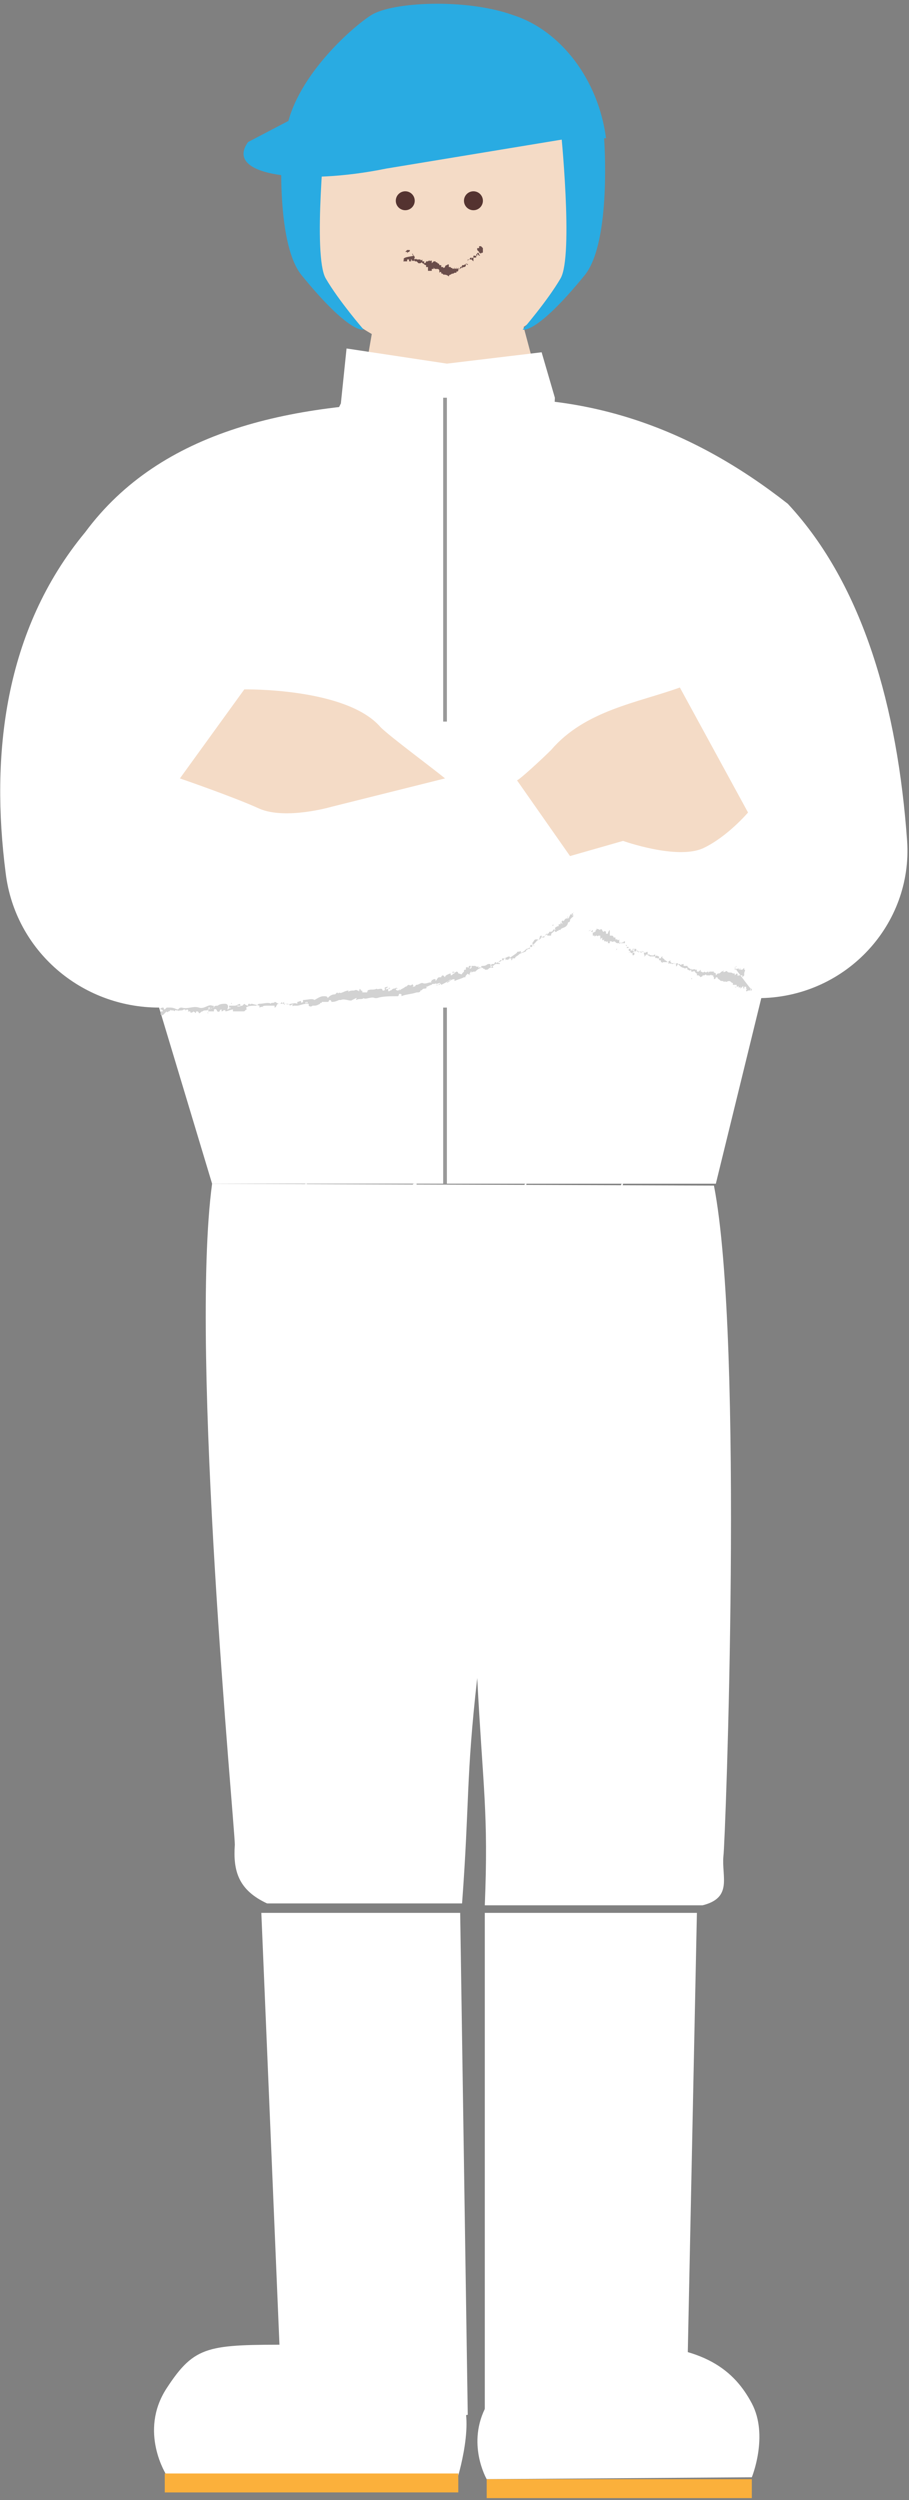
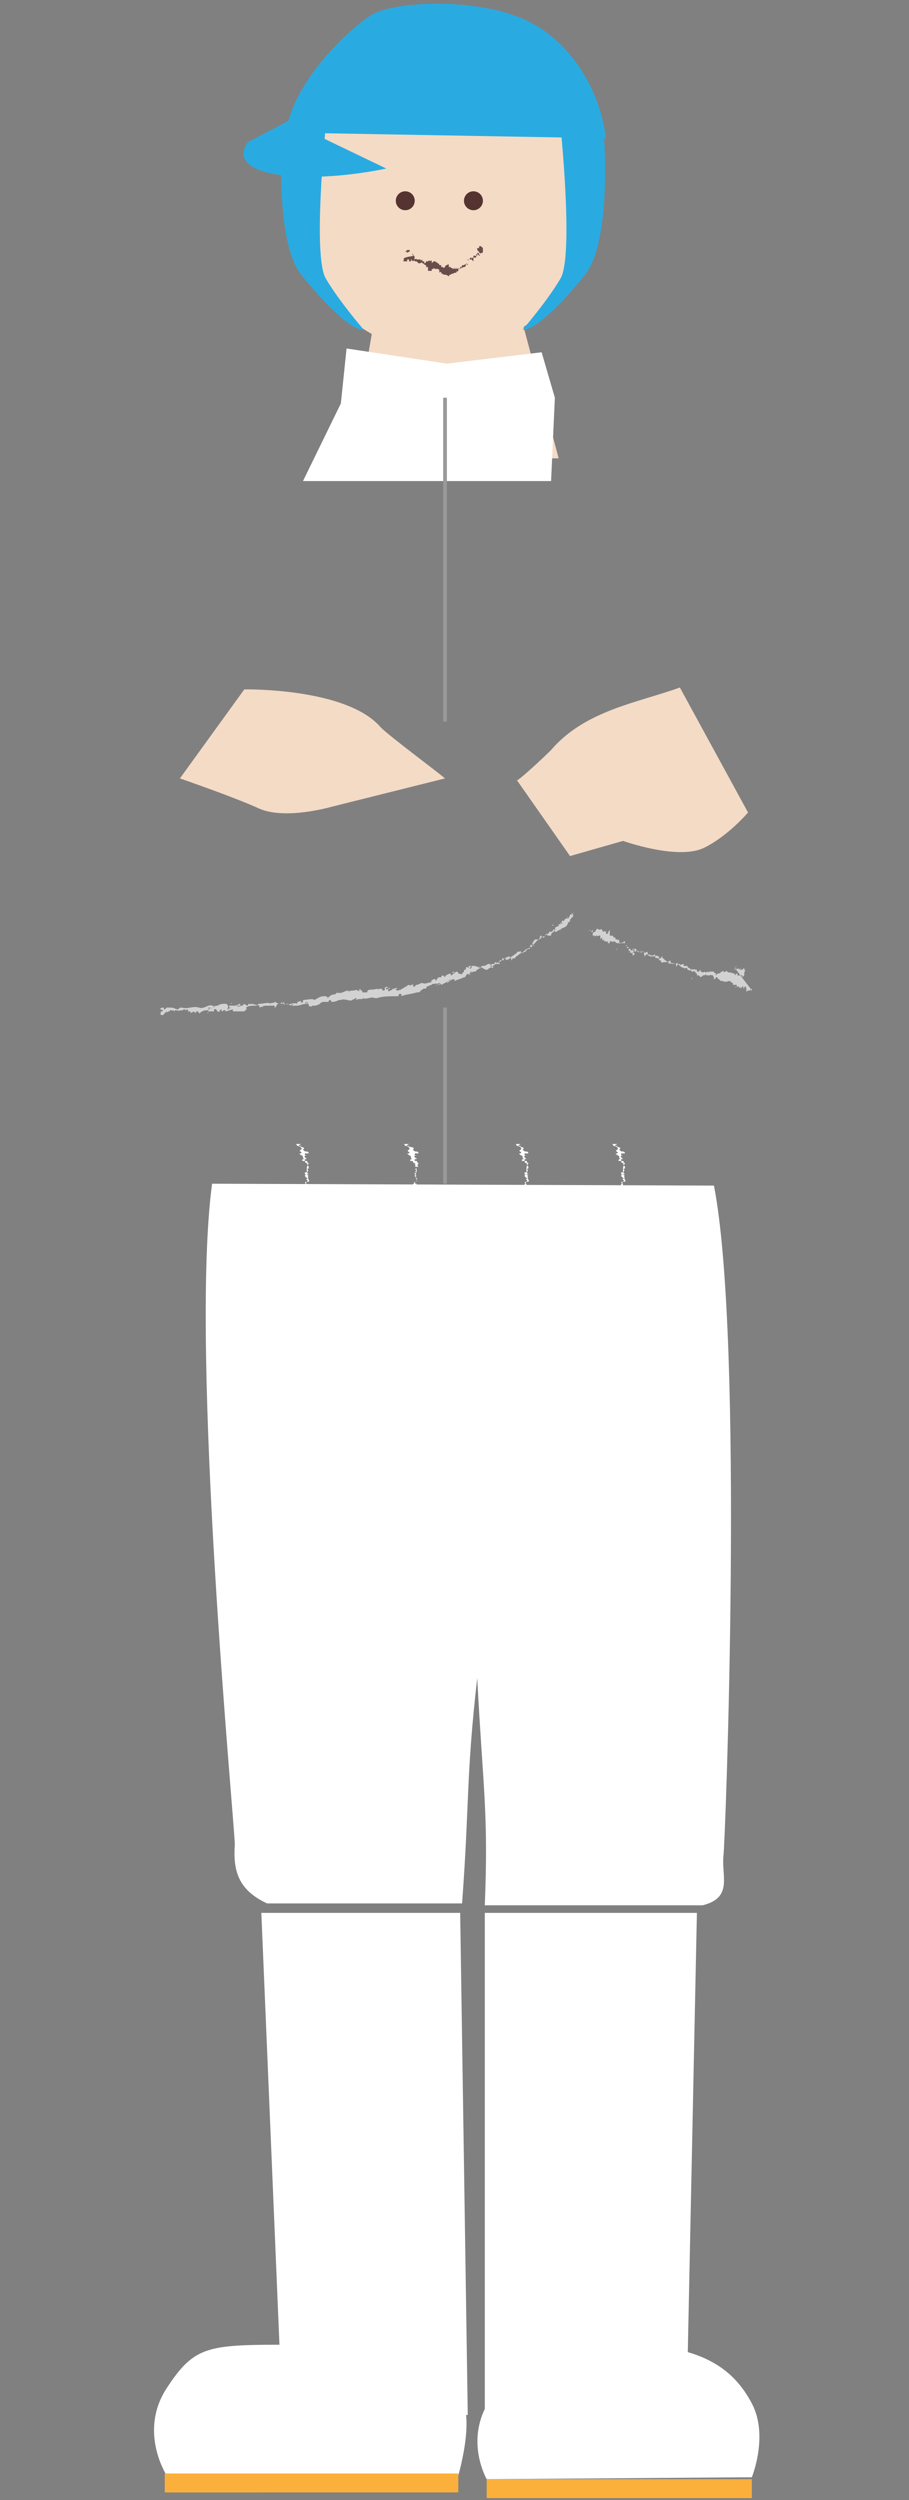
<svg xmlns="http://www.w3.org/2000/svg" version="1.1" id="uuid-00c1c860-0499-4e1f-80d4-feef84787437" x="0" y="0" viewBox="0 0 48 132" xml:space="preserve">
  <rect x="0" y="0" width="48" height="132" fill="#808080" stroke="none" />
  <style>.st0{fill:#f4dbc6}.st1{fill:#fff}.st2{fill:#6a4d4a}.st3{fill:#543330}.st4{fill:#29abe2}.st5{fill:#fbb03b}.st6{fill:#d2d2d2}.st7{fill:none;stroke:#999;stroke-width:.197;stroke-miterlimit:10}</style>
  <g id="uuid-2e2f9fbf-0687-4135-841b-351144ab96d6">
    <path class="st0" d="M29.9 14.9c-1.4 2.3-3.9 3.7-6.6 3.7-2.1 0-4.1-.9-5.5-2.4-1.5-1.5-1.8-9.9-.8-11.4 1.5-2 3.7-3.3 6.3-3.3 2.5 0 4.7 1.2 6.2 3.1 1.1 1.6 1.2 8.9.4 10.3z" />
    <path class="st0" d="M20 15.5l-1.5 8.7h11l-2.4-9z" />
    <path class="st1" d="M11.2 62.5c-1.2 8.9 1.2 33.9 1.2 34.9-.1 1.4.2 2.4 1.7 3.1h10.3c.4-5.4.2-6.6.8-11.9.3 5.8.6 7.1.4 12h11.5c1.6-.4 1-1.5 1.1-2.6.1-.6 1.1-27.2-.5-35.4l-26.5-.1zM13.8 101l1.2 28.6 9.7-2.1-.4-26.5zM25.6 101v26.7l10.7-2.6.5-24.1z" />
    <path class="st1" d="M24.2 130.7H8.8s-1.5-2.3 0-4.6 2.2-2.3 6.7-2.3 7.3 1.7 8.5 2.5c1.3.7.2 4.4.2 4.4zM25.7 130.9s-1.1-1.9 0-3.9 3.3-3.2 7.4-3.2 5.7 1.4 6.6 3.1c.9 1.7 0 3.9 0 3.9l-14 .1zM28.6 18.6l-5 .6-5.3-.8-.3 2.9-2 4.1h13.1l.2-4.4z" />
    <path class="st2" d="M25.7 13.4s0-.1 0 0zM25.6 13.3c0 .1 0 .1 0 0 .1.1.1.1 0 0 0 0 .1.1 0 0 .1.1.1.1 0 0 0 .1 0 0 0 0zM25 13.8zM24.7 14zM24.6 14zM25 13.8zM25.6 13.5zM25.2 13.6h-.1zM25.3 13.5zM25.5 13.4zM25.1 13.7zM21.2 13.6zM21.2 13.3zM24.4 14zM23.3 14.2c0 .1-.1.1 0 0 0 .1 0 .1 0 0zM25.6 13.5zM23.3 14.3zM24.1 14.1c.1.1.1.1 0 0zM24.4 14.1zM24.1 14.2s-.1 0 0 0c-.1 0-.1 0 0 0zM23.9 14.3zM21.5 13.8zM25.6 13.5zM24.1 14.5c0 .1 0 .1 0 0zM22.3 14.3zM24 14.6zM21.5 13.8z" />
    <path class="st2" d="M21.3 13.8c.1 0 .1-.1 0 0 .1-.1.1-.1 0 0h.2v-.1h.1v.1h.1v-.1c.1 0 0 .1 0 .1s.1-.1.1 0c0 0 .1-.1.1 0h.1l.1.1h.1s.1-.1.1 0c0 0 .1 0 .1.1 0-.1 0 0 .1 0v.1h.1v.2h.2v-.1-.1.1s0 .1 0 0h.1v-.1s0 .1.1.1v-.1.1h.1c.1 0 .1.1.1.1v.1c.1-.1.1 0 .1 0 0 .1.1 0 .1.1.1 0 .2 0 .3.1 0 0 0-.1.1-.1.1-.1.1 0 .2-.1 0 0 0-.1 0 0h.1v-.1c0 .1.1 0 .1 0v-.1c.1.1 0-.1.1 0l.1-.1v.1s0-.1.1-.1c0 0 .1 0 .1-.1v-.1c0 .1 0 0 .1.1v-.1-.1s0-.1.1-.1v.1s0-.1 0 0v-.1 0s0-.1 0 0c0 0 0-.1.1-.1v.1s0-.1.1-.1c0-.1 0 0 0 0v-.1h.1c.1.1 0-.1.1-.1l.1.1c.1 0 0-.1 0 0v-.1c-.1-.1 0 0 0-.1 0 .1 0 0 .1.1 0-.1.1 0 .1-.1v-.1-.1-.1c-.1-.1 0 0 0 0s0 .1 0 0v.1l-.1-.1h-.1c-.1-.1 0 0 0 0 0 .1 0 0 0 0v.1h-.1v.1l.1.1v-.1.1c0 .1-.1 0-.1.1v.1c-.1 0 0 .1-.1.1H25v.2l-.1-.1h-.1v.1s0-.1 0 0v-.1h-.1V14v-.1s0 .1-.1 0v-.1.2c0-.1-.1 0-.1 0h-.1v.1c0-.1 0 0-.1 0 0 .1 0 .1-.1.1v-.1 0c0-.1 0 0 0 0s0 .1-.1.1c0 .1 0 0 0 0v-.1s0 .1-.1.1v-.1s0 .1-.1.1c0-.1-.1 0-.1-.1h-.1v.1-.1-.1s0-.1-.1 0c0 0-.1 0-.1.1 0 0-.1.1-.1 0h-.1V14h-.1c0-.1-.1-.1-.1-.1v-.1.1c0-.1-.1 0-.1-.1h-.1l-.1.1v-.1s0-.1-.1 0c0 0 0-.1-.1 0h-.1s0 .1-.1.1v-.1h-.1v-.1s-.1.1-.1 0v0h-.1-.1c0-.1-.2.1-.1-.1 0-.1-.1-.1-.1-.2h-.1v-.1h-.1s.1-.1 0-.1h-.1l-.1.1h.1v.1s0-.1.1-.1h.1v.1h.1c-.1 0 0 0 0 .1h.1c-.6.1-.6.1-.6.3v-.2.1s.1 0 0 .1c.1-.1.1-.1 0 0 .1-.1 0-.1 0 0 .1-.1 0 0 0 0zm.5.1zm0 .1c0-.1 0-.1 0 0 0-.1 0 0 0 0zm.1-.3zM21.9 13.7zM25 13.8zM22.3 14.3zM25.3 13.7zM25.4 13.7zM25.4 13.7s0-.1 0 0zM24.5 14.4zM24.8 14.1zM24.1 14.5zM24.8 14.1c0 .1 0 0 0 0zM25.7 13.4zM25.7 13.4zM25.7 13.4zM25.6 13.5zM25.6 13.5zM25.4 13.5c-.1-.1 0 0 0 0zM25.3 13.5zM24.9 13.8zM24.9 14.1zM24.7 13.9z" />
    <path class="st2" d="M23.9 14.2c.1.1.1 0 0 0zM23.6 14.3zM22.5 14z" />
    <circle class="st3" cx="25" cy="10.6" r=".5" />
    <circle class="st3" cx="21.4" cy="10.6" r=".5" />
    <path class="st1" d="M16.2 65.5s.1 0 0 0zM16.3 65.4h-.1.1c0 .1-.1.1 0 0 0 .1 0 0 0 0zM16.4 64.7zM16.5 64.2zM16.5 64.1s0 .1 0 0c0 .1 0 0 0 0zM16.4 64.7zM16.2 65.3zM16.5 64.9zM16.5 65s-.1 0 0 0c-.1 0-.1 0 0 0zM16.4 65.3zM16.5 64.8zM16.1 60.4zM16.3 60.2c.1 0 .1 0 0 0zM16.6 64zM16.6 62.7h-.1.1zM16.2 65.3zM16.4 62.7zM16.6 63.7zM16.5 63.9zM16.5 63.5zM16.5 63.4zM16.1 60.8zM16.2 65.3zM16 63.5zM16.1 61.8zM16 63.5c.1 0 .1-.1 0 0 .1-.1.1-.1 0 0z" />
    <path class="st1" d="M16 60.7h0l.1.1-.1-.1c.1.1.1.1.2.1h.1-.1s.1 0 .1.1h-.2v.1h.1c.1 0-.2 0-.1.1h.1-.1.1c-.1 0 0 0 0 0h-.1l.1.1h-.1v.1h.1s.1.1 0 .1h.1s0 .1-.1.1c.1 0 0 0 .1.1-.1 0-.1 0-.1.1h.1-.1.1-.1-.1.1c.1 0-.1 0 0 0v.2h.1-.1-.1s-.1 0 0 0v.1h.1s-.1 0-.1.1h.1-.1l.1.1c.1 0-.1.1 0 .1h0c.1 0 0 .1 0 .1-.2 0 0 .1-.1.1h.1c0 .1-.1.2-.1.2s.2 0 .1.1h-.1c.1.1 0 .1.1.2h-.1s.1 0 0 0v.1h.1c-.1 0-.1 0 0 .1h-.1.1c-.1 0 .1.1-.1.1l.1.1h-.1l.1.1h-.1v.1h.2-.2.1l.1.1h-.1s.1 0 0 0h0c.1 0 0 0 .1.1h-.1.1v.1h-.1l.1.1c.1 0-.1 0 0 0 0 0-.1 0 0 0 0 0 0 .1.1.1v.1h.1c-.2 0 .1.1 0 .1h0c-.1 0 .1 0 0 0h-.1s.1 0 0 0h-.1c.1 0 0 0 .1.1h-.1-.1-.1.1c.1 0-.1.1 0 .1 0 0 .1 0 .1.1h-.1-.1s.1 0 0 0H16h0c.1 0 0 0 0-.1h.1-.1.1s.1 0 0 0c0 0-.1 0 0 0H16h.2-.1-.1c.1 0 0 0 .1-.1H16c.1 0 0 0 0 0h.1c-.1 0 0 0 0 0-.1 0 0 0-.1-.1l.1-.1H16h.2s-.1 0 0-.1H16 16.1c-.1 0 0-.1 0-.1l-.1-.1h.1c.1 0 .1 0 0 0h.1c.1 0-.1-.1 0-.1h-.1-.1.1v-.1H16h.2v-.1h-.1 0c-.1 0 .1 0 0 0h0-.1-.1c.1 0 0 0 0 0h.1c.1 0-.1 0 0-.1h.1s-.1 0-.1-.1h.1s-.1 0 0 0H16h-.1c.1 0 0-.1.1-.1v-.1h-.1.1c.1 0 0 0 .1-.1V63c-.1 0-.1 0-.1-.1h.1c.1 0 0 0 0 0s-.1 0-.1-.1c-.1 0 0 0 0 0h.1s-.1 0-.1-.1h.1c-.1 0-.1 0-.1-.1.2 0 0-.1.2-.1-.1 0 0-.1 0-.1h-.1H16.4s-.1 0 0 0h-.1c-.1 0 .1 0 0-.1 0 0 0-.1-.1-.1h.1s-.1-.1 0-.1c0 0-.1 0 0 0 0 0-.1 0 0 0l-.1-.1h.1l-.1-.1c.1 0 0-.1.1-.1h-.1s-.1 0 0 0h.1-.1c.2 0-.1-.1.1-.1h-.1.1v-.1h-.2.1s.1-.1 0-.1c0 0 .1-.1-.1-.1.1 0 0 0 0-.1h.1-.1s-.1 0 0 0H16h0s-.1 0 0-.1h.1s-.1 0-.1-.1h-.1s-.1 0 0 0h-.1.2s0-.1-.1-.1l-.1-.1h.1c.1-.1-.2-.1 0-.2.1-.1-.1-.1 0-.2h-.1.1-.1c-.1 0 .1-.1.1-.1h-.1-.4.2s-.1 0 0 0h.1-.1.1-.1c.1 0 0 0 .1.1h-.1.1c.4.1.4.1.3.2.1-.1.1-.1.2-.1-.1 0-.1 0-.2.1h0c.1 0 0 0 0 0zm.2.5s0-.1 0 0c0-.1 0-.1 0 0zm0 0zm.4-.1s-.1 0 0 0c-.1 0-.1 0 0 0-.1 0 0 0 0 0zM16.5 61.1zM16.4 64.7zM16.1 61.7zM16.2 64.9zM16.2 65zM16.2 65.1zM16.1 63.9zM16.2 64.3zM16 63.5zM16.2 64.2s0 .1 0 0c0 .1 0 0 0 0zM16.2 65.4zM16.2 65.4zM16.2 65.4zM16.2 65.3zM16.2 65.3s-.1 0 0 0c-.1 0 0 0 0 0zM16.4 65.1c0 .1.1.1 0 0 .1 0 0 .1 0 0zM16.5 65.1zM16.5 64.5zM16.2 64.4zM16.6 64.4l-.1-.1zM16.5 63.4s.1 0 0 0zM16.5 63zM16.6 61.8v.1-.1zM22 65.5zM22.1 65.4H22h.1s-.1 0 0 0c-.1.1-.1.1 0 0 0 .1 0 0 0 0zM22.2 64.7zM22.2 64.2zM22.3 64.1s0 .1 0 0c0 .1 0 0 0 0zM22.2 64.7zM21.9 65.3zM22.2 64.9c.1 0 .1 0 0 0 .1 0 0 0 0 0zM22.3 65s-.1 0 0 0c-.1 0-.1 0 0 0-.1 0-.1 0 0 0zM22.2 65.3zM22.3 64.8zM21.8 60.4zM22.1 60.2zM22.4 64zM22.3 62.7h-.1.1zM21.9 65.3zM22.2 62.7zM22.3 63.7zM22.3 63.9zM22.3 63.5zM22.3 63.4zM21.9 60.8zM22 65.3s-.1 0 0 0c-.1 0-.1 0 0 0zM21.8 63.5zM21.9 61.8zM21.8 63.5s.1-.1 0 0c.1-.1.1-.1 0 0z" />
    <path class="st1" d="M21.8 60.7h0l.1.1-.1-.1c.1.1.1.1.2.1h.1-.1s.1 0 .1.1h-.2v.1h.1c.1 0-.2 0-.1.1h.1-.1.1c-.1 0 0 0 0 0h-.1l.1.1h-.1v.1h.1s.1.1 0 .1h.1s0 .1-.1.1c.1 0 0 0 .1.1-.1 0-.1 0-.1.1h.1-.1.1-.1-.1.1c.1 0-.1 0 0 0v.2h.1-.1-.1s-.1 0 0 0v.1h.1s-.1 0-.1.1h.1-.1l.1.1c.1 0-.1.1 0 .1h0c.1 0 0 .1 0 .1-.2 0 0 .1-.1.1h.1c0 .1-.1.2-.1.2s.2 0 .1.1h-.1c.1.1 0 .1.1.2h-.1s.1 0 0 0v.1h.1c-.1 0-.1 0 0 .1h-.1.1c-.1 0 .1.1-.1.1l.1.1h-.1l.1.1h-.1v.1h.2-.2.1l.1.1H22s.1 0 0 0h0c.1 0 0 0 .1.1H22h.1v.1H22l.1.1c.1 0-.1 0 0 0 0 0-.1 0 0 0 0 0 0 .1.1.1v.1h.1c-.2 0 .1.1 0 .1h0c-.1 0 .1 0 0 0h-.1s.1 0 0 0h-.1c.1 0 0 0 .1.1h-.1-.1-.1.1c.1 0-.1.1 0 .1 0 0 .1 0 .1.1H22h-.1s.1 0 0 0h-.1 0c.1 0 0 0 0-.1h.1-.1.1s.1 0 0 0c0 0-.1 0 0 0h-.1.1-.1-.1c.1 0 0 0 .1-.1h-.1c.1 0 0 0 0 0h.1c-.1 0 0 0 0 0-.1 0 0 0-.1-.1l.1-.1h-.1.2s-.1 0 0-.1h-.2H21.8c-.1 0 0-.1 0-.1l-.1-.1h.1c.1 0 .1 0 0 0h.1c.1 0-.1-.1 0-.1h-.1-.1.1v-.1h-.1.2v-.1h-.1 0c-.1 0 .1 0 0 0h0-.1-.1c.1 0 0 0 0 0h.1c.1 0-.1 0 0-.1h.1s-.1 0-.1-.1h.1s-.1 0 0 0h-.1-.1c.1 0 0-.1.1-.1v-.1h-.1.1c.1 0 0 0 .1-.1V63c-.1 0-.1 0-.1-.1h.1c.1 0 0 0 0 0s-.1 0-.1-.1c-.1 0 0 0 0 0h.1s-.1 0-.1-.1h.1c-.1 0-.1 0-.1-.1.2 0 0-.1.2-.1-.1 0 0-.1 0-.1h-.1H22.1s-.1 0 0 0H22c-.1 0 .1 0 0-.1 0 0 0-.1-.1-.1h.1s-.1-.1 0-.1c0 0-.1 0 0 0 0 0-.1 0 0 0l-.1-.1h.1l-.1-.1c.1 0 0-.1.1-.1h-.1s-.1 0 0 0h.1-.1c.2 0-.1-.1.1-.1h-.1.1v-.1h-.2.1s.1-.1 0-.1c0 0 .1-.1-.1-.1.1 0 0 0 0-.1h.1-.1s-.1 0 0 0h-.1 0s-.1 0 0-.1h.1s-.1 0-.1-.1h-.1s-.1 0 0 0h-.1.2s0-.1-.1-.1l-.1-.1h.1c.1-.1-.2-.1 0-.2.1-.1-.1-.1 0-.2h-.1.1-.1c-.1 0 .1-.1.1-.1h-.1-.4.2s-.1 0 0 0h.1-.1.1-.1c.1 0 0 0 .1.1h-.1.1c.5.1.5.1.4.2l.1-.1-.1.1h0zm.2.5s0-.1 0 0c-.1-.1 0-.1 0 0zm0 0zm.3-.1zM22.3 61.1zM22.2 64.7zM21.8 61.7h.1-.1zM22 64.9zM22 65zM22 65.1zM21.9 63.9zM22 64.3zM21.8 63.5zM22 64.2s0 .1 0 0c0 .1 0 0 0 0zM21.9 65.4zM21.9 65.4zM22 65.4c-.1 0-.1 0 0 0zM22 65.3c-.1 0-.1 0 0 0zM21.9 65.3s.1 0 0 0zM22.2 65.1c0 .1 0 .1 0 0 .1 0 0 .1 0 0zM22.2 65.1s.1 0 0 0c.1 0 .1 0 0 0zM22.2 64.5c.1 0 .1 0 0 0zM22 64.4h-.1.1zM22.3 64.4v-.1zM22.3 63.4zM22.2 63c.1 0 .1 0 0 0 .1 0 0 0 0 0zM22.4 61.8v.1-.1zM27.7 65.5c.1 0 .1 0 0 0zM27.9 65.4h-.1.1c-.1 0-.1 0 0 0-.1.1-.1.1 0 0 0 .1 0 0 0 0-.1 0 0 0 0 0zM28 64.7zM28 64.2zM28.1 64.1s0 .1 0 0c0 .1 0 0 0 0zM28 64.7zM27.7 65.3zM28 64.9zM28 65zM27.9 65.3zM28 64.8s.1 0 0 0zM27.6 60.4zM27.9 60.2zM28.2 64zM28.1 62.7H28h.1zM27.7 65.3zM28 62.7zM28.1 63.7zM28 63.9zM28 63.5zM28 63.4zM27.6 60.8c.1 0 .1 0 0 0 .1 0 0 0 0 0zM27.7 65.3zM27.6 63.5zM27.6 61.8zM27.6 63.5s0-.1 0 0c0-.1 0-.1 0 0zM27.6 60.7h0l.1.1s-.1 0-.1-.1c.1.1.1.1.2.1h.1-.1s.1 0 .1.1h-.2v.1h.1c.1 0-.2 0-.1.1h.1-.1.1c-.1 0 0 0 0 0h-.1l.1.1h-.1v.1h.1s.1.1 0 .1h.1s0 .1-.1.1c.1 0 0 0 .1.1-.1 0-.1 0-.1.1h.1-.1.1-.1-.1.1c.1 0-.1 0 0 0v.2h.1-.1-.1s-.1 0 0 0v.1h.1s-.1 0-.1.1h.1-.1l.1.1c.1 0-.1.1 0 .1h0c.1 0 0 .1 0 .1-.2 0 0 .1-.1.1h.1c0 .1-.1.2-.1.2s.2 0 .1.1h-.1c.1.1 0 .1.1.2h-.1s.1 0 0 0v.1h.1c-.1 0-.1 0 0 .1h-.1.1c-.1 0 .1.1-.1.1l.1.1h-.1l.1.1h-.1v.1h.2-.2.1l.1.1h-.1s.1 0 0 0h0c.1 0 0 0 .1.1h-.1.1v.1h-.1l.1.1c.1 0-.1 0 0 0 0 0-.1 0 0 0 0 0 0 .1.1.1v.1h.1c-.2 0 .1.1 0 .1h0c-.1 0 .1 0 0 0H28s.1 0 0 0h-.1c.1 0 0 0 .1.1h-.1-.1-.1.1c.1 0-.1.1 0 .1 0 0 .1 0 .1.1h-.1-.1s.1 0 0 0h-.1 0c.1 0 0 0 0-.1h.1-.1.1s.1 0 0 0c0 0-.1 0 0 0h-.1.2-.1-.1c.1 0 0 0 .1-.1h-.1c.1 0 0 0 0 0h.1c-.1 0 0 0 0 0-.1 0 0 0-.1-.1l.1-.1h-.1.2s-.1 0 0-.1h-.2H27.7c-.1 0 0-.1 0-.1l-.1-.1h.1c.1 0 .1 0 0 0h.1c.1 0-.1-.1 0-.1h-.1-.1.1v-.1h-.1.2v-.1h-.1 0c-.1 0 .1 0 0 0h0-.1-.1c.1 0 0 0 0 0h.1c.1 0-.1 0 0-.1h.1s-.1 0-.1-.1h.1s-.1 0 0 0h-.1-.1c.1 0 0-.1.1-.1v-.1h-.1.1c.1 0 0 0 .1-.1V63c-.1 0-.1 0-.1-.1h.1c.1 0 0 0 0 0s-.1 0-.1-.1c-.1 0 0 0 0 0h.1s-.1 0-.1-.1h.1c-.1 0-.1 0-.1-.1.2 0 0-.1.2-.1-.1 0 0-.1 0-.1h-.1H28s-.1 0 0 0h-.1c-.1 0 .1 0 0-.1 0 0 0-.1-.1-.1h.1s-.1-.1 0-.1c0 0-.1 0 0 0 0 0-.1 0 0 0l-.1-.1h.1l-.1-.1c.1 0 0-.1.1-.1h-.1s-.1 0 0 0h.1-.1c.2 0-.1-.1.1-.1h-.1.1v-.1h-.2.1s.1-.1 0-.1c0 0 .1-.1-.1-.1.1 0 0 0 0-.1h.1-.1s-.1 0 0 0h-.1 0s-.1 0 0-.1h.1s-.1 0-.1-.1h-.1s-.1 0 0 0h-.1.2s0-.1-.1-.1l-.1-.1h.1c.1-.1-.2-.1 0-.2.1-.1-.1-.1 0-.2h-.1.1-.1c-.1 0 .1-.1.1-.1h-.1-.4.2s-.1 0 0 0h.1-.1.1-.1c.1 0 0 0 .1.1h-.1.1c.4.1.4.1.3.2l.1-.1-.1.1h.1-.1zm.1.5s0-.1 0 0c0-.1 0-.1 0 0zm0 0s.1 0 0 0c.1 0 0 0 0 0zm.4-.1zM28 61.1zM28 64.7zM27.6 61.7zM27.8 64.9zM27.8 65c-.1 0 0 0 0 0zM27.7 65.1zM27.7 63.9c-.1 0 0 0 0 0zM27.8 64.3zM27.6 63.5zM27.8 64.2s0 .1 0 0c0 .1 0 0 0 0zM27.7 65.4zM27.7 65.4zM27.7 65.4zM27.7 65.3zM27.7 65.3s.1 0 0 0zM28 65.1c0 .1 0 .1 0 0 .1 0 0 .1 0 0zM28 65.1zM28 64.5zM27.7 64.4h.1zM28.1 64.4v-.1zM28.1 63.4c-.1 0 0 0 0 0zM28 63c.1 0 .1 0 0 0zM28.1 61.8v.1-.1zM32.9 65.5zM33 65.4h-.1.1c-.1 0-.1 0 0 0-.1.1-.1.1 0 0 0 .1 0 0 0 0-.1 0 0 0 0 0zM33.1 64.7zM33.1 64.2zM33.2 64.1s0 .1 0 0c0 .1 0 0 0 0zM33.1 64.7zM32.8 65.3zM33.1 64.9c.1 0 0 0 0 0zM33.1 65zM33 65.3zM33.1 64.8c.1 0 .1 0 0 0 .1 0 0 0 0 0zM32.7 60.4zM33 60.2zM33.3 64zM33.2 62.7h-.1.1zM32.8 65.3zM33.1 62.7zM33.2 63.7zM33.1 63.9zM33.1 63.5s.1 0 0 0c0 0 .1 0 0 0zM33.1 63.4zM32.7 60.8c.1 0 .1 0 0 0 .1 0 0 0 0 0zM32.8 65.3zM32.7 63.5zM32.8 61.8c-.1 0-.1 0 0 0zM32.7 63.5s0-.1 0 0c0-.1 0-.1 0 0zM32.7 60.7h0l.1.1-.1-.1c.1.1.1.1.2.1h.1-.1s.1 0 .1.1h-.2v.1h.1c.1 0-.2 0-.1.1h.1-.1.1c-.1 0 0 0 0 0h-.1l.1.1h-.1v.1h.1s.1.1 0 .1h.1s0 .1-.1.1c.1 0 0 0 .1.1-.1 0-.1 0-.1.1h.1-.1.1-.1-.1.1c.1 0-.1 0 0 0v.2h.1-.1-.1s-.1 0 0 0v.1h.1s-.1 0-.1.1h.1-.1l.1.1c.1 0-.1.1 0 .1h0c.1 0 0 .1 0 .1-.2 0 0 .1-.1.1h.1c0 .1-.1.2-.1.2s.2 0 .1.1h-.1c.1.1 0 .1.1.2h-.1s.1 0 0 0v.1h.1c-.1 0-.1 0 0 .1h-.1.1c-.1 0 .1.1-.1.1l.1.1h-.1l.1.1h-.1v.1h.2-.2.1l.1.1h-.1s.1 0 0 0h0c.1 0 0 0 .1.1h-.1.1v.1h-.1l.1.1c.1 0-.1 0 0 0 0 0-.1 0 0 0 0 0 0 .1.1.1v.1h.1c-.2 0 .1.1 0 .1h0c-.1 0 .1 0 0 0h-.1s.1 0 0 0H33c.1 0 0 0 .1.1H33h-.1-.1.1c.1 0-.1.1 0 .1 0 0 .1 0 .1.1h-.1-.1s.1 0 0 0h-.1 0c.1 0 0 0 0-.1h.1-.1.1s.1 0 0 0c0 0-.1 0 0 0h-.1.2-.1-.1c.1 0 0 0 .1-.1h-.1c.1 0 0 0 0 0h.1c-.1 0 0 0 0 0-.1 0 0 0-.1-.1l.1-.1h-.1.2s-.1 0 0-.1h-.2H32.8c-.1 0 0-.1 0-.1l-.1-.1h.1c.1 0 .1 0 0 0h.1c.1 0-.1-.1 0-.1h-.1-.1.1v-.1h-.1.2v-.1h-.1 0c-.1 0 .1 0 0 0h0-.1-.1c.1 0 0 0 0 0h.1c.1 0-.1 0 0-.1h.1s-.1 0-.1-.1h.1s-.1 0 0 0h-.1-.1c.1 0 0-.1.1-.1v-.1h-.1.1c.1 0 0 0 .1-.1V63c-.1 0-.1 0-.1-.1h.1c.1 0 0 0 0 0s-.1 0-.1-.1c-.1 0 0 0 0 0h.1s-.1 0-.1-.1h.1c-.1 0-.1 0-.1-.1.2 0 0-.1.2-.1-.1 0 0-.1 0-.1h-.1H33.1s-.1 0 0 0H33c-.1 0 .1 0 0-.1 0 0 0-.1-.1-.1h.1s-.1-.1 0-.1c0 0-.1 0 0 0 0 0-.1 0 0 0l-.1-.1h.1l-.1-.1c.1 0 0-.1.1-.1h-.1s-.1 0 0 0h.1-.1c.2 0-.1-.1.1-.1h-.1.1v-.1h-.2.1s.1-.1 0-.1c0 0 .1-.1-.1-.1.1 0 0 0 0-.1h.1-.1s-.1 0 0 0h-.1 0s-.1 0 0-.1h.1s-.1 0-.1-.1h-.1s-.1 0 0 0h-.1.2s0-.1-.1-.1l-.1-.1h.1c.1-.1-.2-.1 0-.2.1-.1-.1-.1 0-.2h-.1.1-.1c-.1 0 .1-.1.1-.1h-.1-.4.2s-.1 0 0 0h.1-.1.1-.1c.1 0 0 0 .1.1h-.1.1c.4.1.4.1.3.2l.1-.1-.1.1h0zm.1.5s0-.1 0 0c0-.1 0-.1 0 0zm0 0c.1 0 .1 0 0 0 .1 0 0 0 0 0zm.4-.1zM33.2 61.1s-.1 0 0 0c-.1 0-.1 0 0 0-.1 0-.1 0 0 0zM33.1 64.7zM32.7 61.7zM32.9 64.9zM32.9 65zM32.8 65.1s.1 0 0 0zM32.8 63.9zM32.9 64.3zM32.7 63.5zM32.9 64.2s0 .1 0 0c0 .1 0 0 0 0zM32.8 65.4zM32.8 65.4zM32.8 65.4zM32.8 65.3zM32.8 65.3s.1 0 0 0zM33.1 65.1c0 .1 0 .1 0 0 .1 0 0 .1 0 0zM33.1 65.1zM33.1 64.5c.1 0 0 0 0 0zM32.8 64.4h.1zM33.2 64.4v-.1zM33.2 63.4c-.1 0 0 0 0 0zM33.1 63c.1 0 .1 0 0 0zM33.2 61.8l.1.1-.1-.1z" />
    <path class="st4" d="M15.1 7l16.9.3c-.4-3.1-2.4-5.7-4.9-6.5-2.5-.9-6.4-.7-7.5 0S15.5 4.2 15.1 7z" />
-     <path class="st4" d="M15.2 6.4l-2.1 1.1c-1.3 1.8 2.9 2.3 7.3 1.4l10.3-1.7-15.5-.8z" />
+     <path class="st4" d="M15.2 6.4l-2.1 1.1c-1.3 1.8 2.9 2.3 7.3 1.4z" />
    <path class="st4" d="M29.6 6.7s.7 6.8 0 8-2 2.7-2 2.7.7.3 3.3-2.9c1.4-1.8 1-7.2 1-7.2l-2.3-.6zM17.2 6.7s-.7 6.8 0 8 2 2.7 2 2.7-.7.3-3.3-2.9c-1.4-1.8-1-7.2-1-7.2l2.3-.6z" />
    <path class="st5" d="M25.7 130.9h14v1h-14zM8.7 130.6h15.5v1H8.7z" />
-     <path class="st1" d="M23.5 21.2c-8.1 0-15 1.5-19 6.9-4.3 5.2-5 11.8-4.2 18 .5 4.1 4 7.1 8.1 7.1l2.8 9.3h26.6l2.4-9.8c4.5-.1 8-3.9 7.7-8.3-.5-7-2.3-13.5-6.3-17.8-5.1-4-10.9-6.2-18.1-5.4z" />
    <path class="st0" d="M29.1 39.6c1.8-2.1 4.6-2.5 6.8-3.3l3.6 6.6s-1.1 1.3-2.4 1.9c-1.4.6-4.2-.4-4.2-.4l-2.8.8-2.8-4c.1 0 1.3-1.1 1.8-1.6zM20.1 38.4c-1.8-2.1-7.2-2-7.2-2l-3.4 4.7s2.9 1 4.2 1.6c1.4.6 3.8-.1 3.8-.1l6-1.5c-.6-.5-2.9-2.2-3.4-2.7z" />
    <path class="st6" d="M30.5 48.2c0-.1 0-.1 0 0zM30.2 48.2v.1c.1 0 .1 0 0-.1h.1v-.1c0 .1 0 .1-.1.1.1 0 0 0 0 0zM27.5 49.9zM25.6 50.7s.1 0 0 0zM25.3 50.8zM27.5 49.9c-.1.1 0 0 0 0zM30 48.6zM28.2 49.5v-.1zM28.8 49.1s0 .1 0 0c0 .1 0 0 0 0zM29.7 48.5zM27.8 49.7zM9.2 53.5zM8.4 53.2zM24.7 50.9zM19.1 52.3c.1 0-.1.1 0 .1 0 0 .1 0 0-.1zM30 48.6zM19.1 52.5zM23.3 51.4zM24.4 51.2c-.1 0 0 0 0 0zM22.8 51.6zM22.2 51.8h.1zM11 53.5c0-.1 0-.1 0 0 0-.1-.1 0 0 0zM30 48.6zM22.9 52.1c-.1 0-.1 0 0 0zM15.2 53.2c0 .1 0 .1 0 0zM22.5 52.2c0-.1 0-.1 0 0zM11 53.4z" />
    <path class="st6" d="M10.3 53.5c.1 0 0-.1.1-.1s.1.1.1.1c.1 0 .1-.1.2-.1.1-.1.2 0 .3-.1v-.1h.1c0 .1-.1 0-.1.1.1 0 .2-.1.2-.1 0 .1-.1 0-.1.1H11c.1.1-.1 0 0 .1h.3v-.1c.2-.1.1.2.3.1 0 0 0-.1.1-.1v.1c.1 0 .1-.1.2-.1h-.1c.1.1.1 0 .1 0v.1c.1 0 .3-.1.4-.1v.1h.6l.1-.1c.1 0 0 0 0-.1 0 0 .1 0 0 0 .1-.1.3-.1.5-.1.1 0 .1-.1.2-.1.2 0 .5-.1.6 0 0-.1.2 0 .2-.1.1 0 .1.1.3.1l.1-.1v.1l.1-.1v.1h.1c.1 0 .2 0 .2.1l.2-.1-.1.1c.1-.1 0 .1.1 0h.2c.1 0 .3-.1.5-.1-.1 0-.1-.1 0-.1v.1s-.1 0 0-.1c.1 0 0 .1 0 .1h.1v.1s.1.1.2 0c.2 0 .2 0 .4-.1 0-.1.1 0 .1-.1h.3c.1 0 0 0 .1-.1 0 0 .1 0 .1.1.1 0 .2 0 .4-.1h.1c.2-.1.5.1.6 0l.2-.1c.1 0 0 0 0 .1.2-.1.3 0 .4-.1.1.1.4-.1.6 0h.1c.3-.1.7-.1 1.1-.1.1 0 0-.2.2-.1v.1c.2-.1.5-.1.8-.2.1 0 .2 0 .2-.1.1 0 .1-.1.2-.1 0 0 .2 0 .1-.1.1 0 .2-.1.3-.1 0-.1.2 0 .2-.1 0 .1.2 0 .2 0s.1 0 0 .1H23c.2.1.2-.2.3 0 .2-.1.4-.2.5-.3 0 .1-.2.1-.2.2.2-.1.2-.2.4-.2v.1c.2-.1.3-.1.5-.2h.1c-.1 0 .1-.2.1-.2 0 .1.2 0 .1.1v-.1c.1-.1 0-.1.1-.1v.1c0-.1.1-.1.2-.1.1-.1.2-.2.4-.2 0 .1.1 0 .1.1h.1c.1 0 .1-.1.2-.1l.1-.1h-.1c.1-.1 0-.1.1-.1h.1s0-.1.1-.1v.1c0-.1.2-.1.2-.2v.1-.1h.1c.1 0-.1-.1.1-.1.1 0 .2-.1.3-.1.1.1-.1.1 0 .1.1-.1.3-.2.4-.3 0-.1.1 0 .2-.1v.1c.1 0 .2-.1.3-.2.1 0 .2-.1.2-.1v-.1c.3 0 .3-.3.5-.3l.1-.1h-.1s0-.1.1-.1c0 .1 0 .1.1.1s0-.1.1-.1c0 0 0-.1.1-.1v.1c.1 0 .1-.1.1-.1l-.1.1h.2c0-.2.1-.1.2-.3v.1h.1c0-.1.1 0 .1-.1h.1c0-.1 0 0 0 0 0-.1.2-.1.3-.2.1-.1.1-.2.1-.3v.1c.1 0 .1-.1.1-.1v-.1.1c0-.1.1-.1.1-.2v.1c0-.1.1-.1.1-.2 0 .1-.1 0-.1 0-.1-.1-.1.1-.2.2v-.1.1s-.1 0 0-.1c-.1 0 0 .1-.1.1v0c-.1 0-.1.2-.2.1-.1.1 0 .1 0 .2l-.1-.1v.1h-.1v.1c-.1 0-.2.1-.2.1 0 .1.1 0 0 .1-.1-.1-.1.1-.1.1 0-.1.1-.1 0-.1 0 .1-.1.1-.2.1 0 .1-.1.1-.2.2 0 0-.2.1-.3.1 0 .1-.1.1-.1.2v-.1h-.1v.1-.1c-.1 0-.1.1-.2.2 0 0 .1.1.1.2v-.2c-.1 0 0 0 0 .1h-.1v.1H28s-.1 0 0 .1h-.1s-.2.1-.1.1c-.1.1-.3.1-.4.2-.1.1-.2.1-.2.2h-.1c-.1 0 0 .1-.1.1v-.1c-.1 0-.1 0-.2.1 0-.1-.1 0-.1 0h0v-.1c-.2 0-.2.2-.4.2 0 .1.1 0 .1.1h-.2c-.1 0-.1.1-.2.1 0 0 .1.1 0 .1s-.1-.1-.1-.1v-.1h-.1c-.1 0-.1.1-.3.1-.2 0 0 .1-.1.1s0-.1-.1 0c-.1 0 0-.1 0-.1-.1.1-.2 0-.2 0H25h-.1v.1s-.1.1-.1 0c.1 0 0-.1.1-.1h-.1c-.1 0 0 .1-.1.1 0 0 0-.1-.1 0v.1c-.1 0-.1 0-.1.1l-.1.1c0 .1-.1 0-.2 0 0 0 0-.1-.1-.1-.1.1-.1 0-.2 0v.1l.1-.1-.1.1.1-.1v.1c-.1 0-.1.1-.2.1v-.1c-.1 0-.2.1-.3.1h.1s-.1 0-.1.1l-.1-.1s-.1 0-.1.1h-.1c-.1 0-.1.1-.2.2v-.1h-.1s-.1.1-.1 0v.1s-.1 0 0 .1c-.1-.1-.3.1-.5 0-.1 0-.2.1-.3.1-.1 0 0 .1-.2.1-.1 0 .1 0 0-.1 0-.1-.1.1-.2 0-.1 0-.1.1-.2.1-.1.1-.2.1-.3.2v-.1s0 .1-.1.1c0 0-.1 0-.1-.1h.1c-.1-.1-.1 0-.2 0s-.1.1-.2.1c-.1.1-.1 0-.1 0v-.1l-.2.1c0-.1.1-.1.2-.2 0 0-.2 0-.2.1h.1c0 .1-.1.1-.2.1 0-.2-.3 0-.3-.1-.2.1-.3 0-.5.1.1.1-.1 0 0 .1H19.1v-.1c-.1 0 0 0-.1-.1 0 0 0 .1-.1.1h.1c-.1.1-.1-.1-.3 0-.1 0-.3 0-.3.1v-.1c-.2 0-.4.2-.5.1 0 0 0 .1-.1 0l-.1.1c-.2 0-.3.1-.4.2 0-.1-.1-.1-.2-.1-.2 0-.3.1-.5.2-.1-.1-.4 0-.6 0v.1s-.1.1-.1 0-.1 0-.2 0v.1c-.2-.1-.5.1-.6 0 0 0-.1 0-.1.1V53h-.3c-.1 0-.1.2-.2.2v-.1h-.4c-.1 0-.3 0-.2.1 0-.1-.2 0-.2 0v-.1l-.4-.1c-.1 0-.1.1-.1 0-.1 0-.1 0-.1.1 0 0-.1 0-.2-.1l-.1.1c-.1 0-.2.1-.3 0h.2c0-.1-.1-.1 0-.1-.1 0-.2.1-.3.1h-.1-.1-.1v.1h.1s-.1.1-.1 0c0 0 0 .1-.1.1.1-.2 0-.3-.1-.3s-.3 0-.4.1h-.1.1c-.1 0-.2 0-.2.1-.1 0 .1-.1-.1-.1-.2-.1-.4.2-.7.1-.3-.1-.6.1-.9 0-.1 0-.1 0-.1.1v-.1l-.1.1c-.1 0-.2-.1-.4-.1h-.2l-.1.1c-.1 0 0-.1-.1-.1s-.2.1-.1.1c0 0 .1 0 .1.1h-.1c0 .1-.1.2.1.2l.1-.1h-.1.1l.1-.1v0s0 .1.1 0c0 0 .1 0 .1-.1 0 .1.2 0 .2.1l.1-.1c-.1.1.2 0 .1.1.1-.1.2 0 .3-.1.1 0 .1 0 .1.1 0-.1.1-.1.1-.1.1.1 0 .1 0 .2 0-.1.1-.1.1-.1.1 0 0 0 .1.1 0-.1.1 0 .1-.1.2.1.1.1.1.1.1 0 .1 0 0 0zm2.1-.2zm.2 0c-.1 0-.1 0 0 0-.1 0 0 0 0 0zm-.4-.3c0-.1.1 0 0 0zM12.2 53zM27.5 49.9zM15 53.3zM28.4 49.6c.1 0 0 0 0 0zM28.8 49.4zM29.1 49.3s0-.1 0 0zM24.5 51.5zM25.9 50.9zM22.9 52.1zM25.8 50.9zM30.2 48.4zM30.2 48.4zM30.3 48.4c-.1 0 0 0 0 0zM29.9 48.7z" />
    <path class="st6" d="M29.8 48.8s.1 0 .1-.1c0 .1-.1 0-.1.1zM29.2 48.9c.1-.1 0-.1 0 0-.1-.1.1-.1 0 0zM28.9 49.1c0-.1 0-.1 0 0zM26.8 50.2zM26.5 50.7h.1v-.1zM26.1 50.4v.1zM22.3 51.7c.1 0 .1 0 0 0zM20.6 52.2h-.1c.1-.1.1 0 .1 0zM15.4 52.8l.1-.1-.1.1zM32.5 50s0 .1 0 0zM32.5 50.2l.1-.1c-.1 0 0 0-.1.1 0-.1 0-.1 0 0 0-.1 0-.1 0 0 0-.1 0 0 0 0 0-.1 0 0 0 0zM33.6 50.6zM34.3 50.9s-.1 0 0 0zM34.4 51s-.1 0 0 0c-.1 0-.1 0 0 0zM33.6 50.6zM32.7 50.1zM33.3 50.6zM33 50.5s.1 0 0 0c.1 0 0 0 0 0zM32.7 50.3zM33.4 50.6c0 .1 0 .1 0 0 0 .1 0 .1 0 0zM40 52.4zM40.2 52.7c0 .1 0 .1 0 0zM34.5 51.1zM36.5 51.7c0-.1.1 0 0-.1.1.1 0 .1 0 .1zM32.7 50.1zM36.6 51.6zM35 51.3s0-.1 0 0c0-.1 0 0 0 0zM34.7 51.1zM35.3 51.3zM35.5 51.3zM39.4 52.2s.1 0 0 0zM32.7 50.1zM35.4 50.8c0 .1 0 0 0 0zM38 51.8c0-.1 0-.1 0 0zM35.5 50.9zM39.4 52.3zM39.7 52.2s0 .1-.1.1l.1-.1c-.1 0-.1.1-.1.1h-.1v0s-.1.1-.1 0 .1 0 0-.1v-.1h-.1v.1c-.1 0 0-.2-.1-.1l-.1.1v-.1s-.1.1-.1 0 0 0-.1 0V52h-.2v-.1c-.1 0-.1-.1-.2-.1v0c-.1 0-.2.1-.2 0 0 0-.1.1-.1 0-.1 0-.2 0-.2-.1 0 .1-.1-.1-.1 0 0-.1 0-.1-.1-.1 0 0 0 .1-.1.1v-.1.1-.1s-.1-.1 0-.1h-.1c-.1 0 0-.1 0 0 0 0 0-.1-.1 0h-.2v.1-.1 0s0-.1-.1 0h-.1c0 .1 0 0-.1.1l-.1-.1v0h-.1v-.1c-.1 0-.1-.2-.2-.1h-.1v-.1c-.1.1-.1 0-.2 0 0-.2-.1 0-.2-.1-.1 0-.2-.1-.3-.2 0 0-.1.2-.1.1v-.1c-.1 0-.2-.1-.3 0 0-.1-.1 0-.1 0v-.1h-.1-.1-.1c0 .1 0 0-.1 0 0-.1 0-.1-.1-.1v-.1h-.1c0-.1-.1.1-.1-.1h-.2c0-.1.1 0 .1-.1-.1 0-.1.1-.2 0h-.2c0 .1-.1.1-.1.1.1-.1 0 0 0-.2v-.1s0 .1-.1 0c0 0-.1.1-.1 0 0 0-.1.1-.2 0v-.1h-.2s0 .1-.1.1v-.1h-.1V50c0 .1-.1 0-.1.1V50v-.1s0 .1 0 0H33v-.1h-.2c0 .1 0-.1-.1 0 0 0 0-.1 0 0h-.1s-.1 0-.1-.1v.1c0-.2-.2 0-.2-.1h-.1v.1h-.1v-.1c0-.1 0 .1-.1 0h-.1v-.1s-.1.1-.1 0v-.1c-.1.1-.1 0-.1.1.1-.1 0 0 0-.1v-.1h-.1v-.1.1c-.1.1-.1-.1-.1 0-.1 0-.1.1-.1.1v-.1h-.1v-.1s0 .1 0 0v-.1h-.1v-.1s-.1 0-.1.1v-.1c0 .1.1 0 .1 0v.1l.1-.1v.1s0 .1 0 0c0 .1.1 0 .1 0 .1 0 0-.1.1-.1v.1-.1-.1c0 .1.1 0 .1.1V49c0 .1 0 0 0 0v.1c0-.1 0 0 .1 0 0-.1.1 0 .1 0s0 .1.1.1c0-.1.1 0 .1 0v.1h.1s0-.1.1-.2V49.4h.1c.1 0 .1.1.1.1h.1v.1h.1s0 .1.1 0v.2c0 .1.1-.1.1 0v-.1.1s.1-.1.1 0c0 0 0-.1.1-.1v.2s.1 0 .1.1h.1v.2s.1 0 .1.1v-.1s0 .1-.1.1c0 .1 0-.1.1 0v0c0-.1 0 .1.1 0v.1s0 .1.1 0v-.1h-.1l.1-.1h-.1v-.1c0 .1.1 0 .1 0v.1c0 .1.1 0 .1 0h.1v.1l.1-.1v.1l.1-.1s0 .1-.1.1h.1s0-.1 0 0v-.1c0 .1.1 0 .1.1h.1s.1-.1.1 0v.1c0 .1.1 0 .1.1h.1c0-.1.1-.1.1-.1v.1s0-.1.1-.1v.1c0 .1 0 0 0 0s.1-.1.1 0c0-.1 0 0 .1 0v.1l.1-.1-.1.1h.1c0-.1.1-.1.1-.1-.1.1.1.1.1.2.1 0 .1.1.2.1 0-.1 0 0 .1-.1v.2s0-.1 0 0v-.1c.1 0 0 .1.1.1 0 0 .1 0 .1-.1v.1c.1 0 .2-.1.2 0h.1c0 .1.1 0 .2 0v.1h.2c0 .1.1.1.2.2v-.1s.1 0 0 0v.1-.1c0 .2.2 0 .2.1h.1v.1h.1l.1-.1v.1c.1 0 .1.1.2 0 0 0 .1.1.1 0 0 .1 0 0 .1 0v.1c0-.1.1-.1.1-.1h.2v.1s0-.1.1 0h0v.1l.1-.1v-.1-.1.2c.1 0 .1 0 .2-.1 0 0 .1 0 .1-.1v.1c0 .1.2-.1.2 0 .1.1.2 0 .3.1h.1v.1l.1-.1c.1 0 0 .2.1.1h.2v.1l.1-.1v-.1c0-.1.1-.2 0-.2v-.1l-.1.1v-.1.1s0-.1 0 0h-.1c0-.1-.1 0 0-.1 0 0 0 .1-.1.1.1-.1-.1 0 0-.1 0 .1-.1 0-.1.1v-.1c0 .1-.1.1-.1.1 0-.1 0-.1.1-.2 0 .1-.1 0-.1.1.9 1.2.9 1.2.9 1.1v.1c-.1 0 0-.1 0-.1-.1 0 0 0 0 0zm-.8-.1zm-.1 0c.1 0 .1 0 0 0 .1 0 .1.1 0 0 .1.1 0 0 0 0zm0 .4s.1 0 0 0c.1 0 .1 0 0 0 .1 0 .1 0 0 0zM38.9 52.5s0-.1 0 0c0-.1 0 0 0 0zM33.6 50.6zM38.1 51.7v.1zM33.3 50.3zM33.2 50.3zM33.1 50.2zM34.8 50.7zM34.3 50.7c0-.1 0-.1 0 0zM35.4 50.8zM34.3 50.7c0-.1 0-.1 0 0zM32.6 50zM32.6 50zM32.6 50zM32.8 50.1zM32.8 50.1zM32.9 50.4c0 .1 0 0 0 0zM33 50.5zM33.8 50.7c0 .1 0 .1 0 0zM34.1 50.5l-.1.1zM34 50.9h.1zM35.4 51.4c0-.1 0 0 0 0zM36 51.5zM37.8 52.2h-.1.1z" />
    <path class="st7" d="M23.5 21v17.1M23.5 53.2v9.3" />
  </g>
</svg>